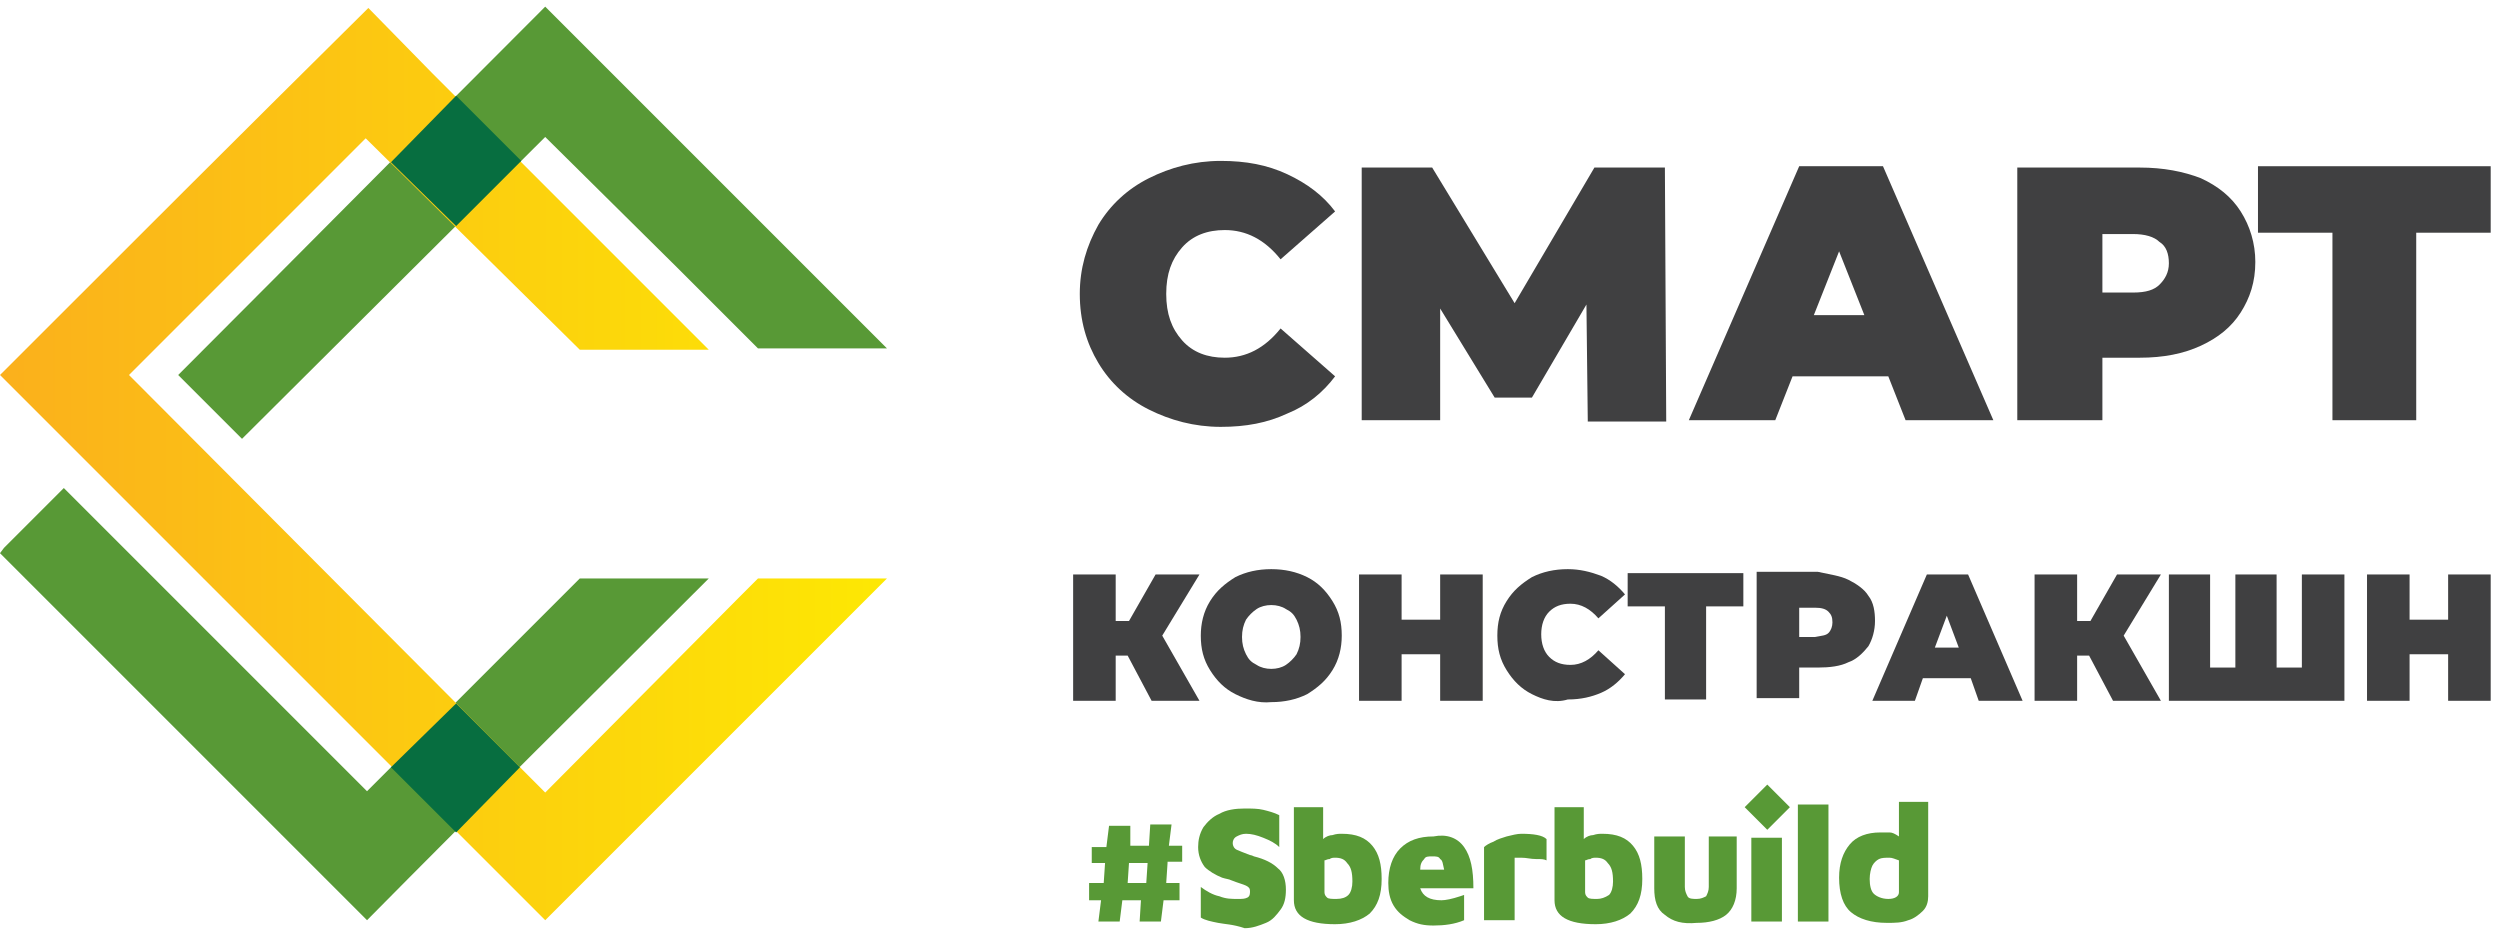
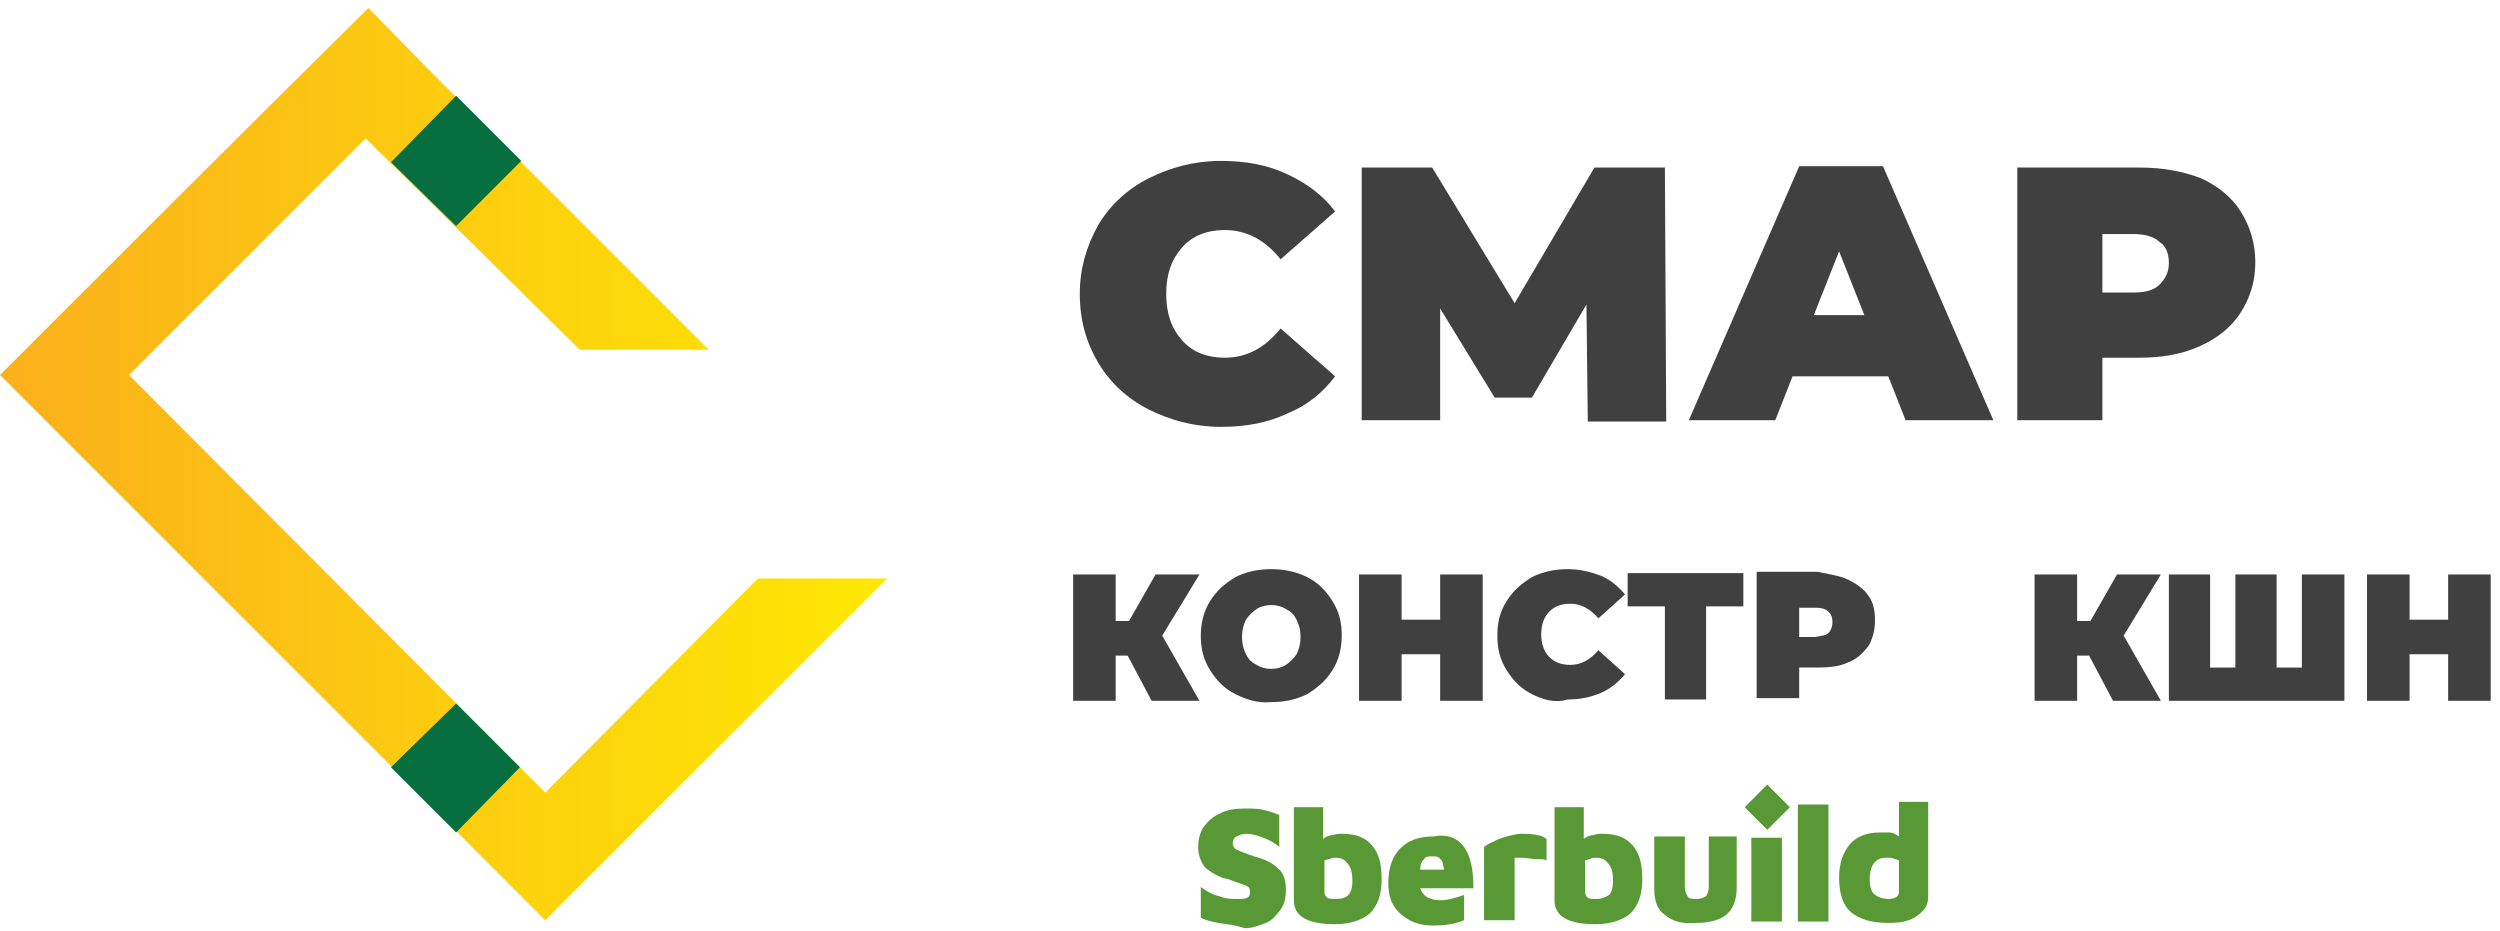
<svg xmlns="http://www.w3.org/2000/svg" width="188" height="70" viewBox="0 0 188 70" fill="none">
-   <path d="M41.3 0.8L66.7 26.2H57L50.9 20.1L41 10.3L18.2 33L13.4 28.2C22.6 19 31.8 9.7 41 0.5L41.3 0.8ZM0.3 41.2L4.8 36.7L27.6 59.5L43.6 43.5H53.3C44.7 52.1 36.1 60.6 27.6 69.2L0 41.6L0.3 41.2Z" fill="#589936" />
  <path d="M57 43.5L55.6 44.9L41 59.6L9.7 28.2C9.7 28.2 25.7 12.2 27.5 10.4L43.6 26.3H53.3L32.5 5.5L27.7 0.6C18.4 9.8 9.2 19 0 28.2C8.2 36.4 16.5 44.7 24.7 52.9L36.2 64.4L41 69.2L66 44.2L66.7 43.5H57Z" fill="url(#paint0_linear)" />
  <path d="M39.2 12.1L34.3 17L29.4 12.2L34.3 7.2L39.2 12.1Z" fill="#076E40" />
  <path d="M39.1 57.7L34.3 62.6L29.4 57.7L34.3 52.9L39.1 57.7Z" fill="#076E40" />
  <path d="M86.4 30.8C84.8 30 83.5 28.8 82.6 27.3C81.7 25.8 81.2 24.1 81.2 22.1C81.2 20.2 81.7 18.5 82.6 16.9C83.5 15.4 84.8 14.2 86.4 13.4C88 12.6 89.8 12.1 91.8 12.1C93.7 12.1 95.3 12.4 96.8 13.1C98.3 13.8 99.5 14.7 100.4 15.9L96.3 19.5C95.1 18 93.7 17.3 92.1 17.3C90.8 17.3 89.7 17.7 88.9 18.6C88.1 19.5 87.7 20.6 87.7 22.1C87.7 23.6 88.1 24.7 88.9 25.6C89.7 26.5 90.8 26.9 92.1 26.9C93.7 26.9 95.1 26.2 96.3 24.7L100.4 28.3C99.5 29.5 98.3 30.5 96.8 31.1C95.3 31.8 93.7 32.1 91.8 32.1C89.8 32.1 88 31.6 86.4 30.8Z" fill="#404041" />
  <path d="M119.4 31.6L119.3 22.9L115.2 29.9H112.4L108.3 23.2V31.6H102.4V12.6H107.7L113.9 22.8L119.9 12.6H125.2L125.3 31.7H119.4V31.6Z" fill="#404041" />
  <path d="M142 28.3H134.8L133.5 31.6H127L135.3 12.5H141.6L149.9 31.6H143.3L142 28.3ZM140.2 23.7L138.3 18.9L136.4 23.7H140.2Z" fill="#404041" />
  <path d="M165.5 13.4C166.8 14 167.8 14.8 168.5 15.9C169.2 17 169.6 18.3 169.6 19.7C169.6 21.2 169.2 22.4 168.5 23.5C167.8 24.6 166.8 25.4 165.5 26C164.2 26.6 162.7 26.9 160.9 26.9H158.1V31.6H151.7V12.6H160.9C162.7 12.6 164.2 12.9 165.5 13.4ZM162.4 21.4C162.8 21 163.1 20.5 163.1 19.8C163.1 19.1 162.9 18.5 162.4 18.2C162 17.8 161.3 17.6 160.4 17.6H158.1V22H160.4C161.4 22 162 21.8 162.4 21.4Z" fill="#404041" />
-   <path d="M187.3 17.5H181.7V31.6H175.4V17.5H169.8V12.5H187.3V17.5Z" fill="#404041" />
  <path d="M87.4 47.8L90.2 52.7H86.6L84.8 49.3H83.9V52.7H80.7V43.2H83.9V46.7H84.9L86.9 43.2H90.2L87.4 47.8Z" fill="#404041" />
  <path d="M92.9 52.2C92.1 51.8 91.5 51.2 91 50.4C90.5 49.6 90.3 48.8 90.3 47.8C90.3 46.9 90.5 46 91 45.2C91.5 44.4 92.1 43.9 92.9 43.4C93.7 43 94.6 42.8 95.6 42.8C96.6 42.8 97.5 43 98.3 43.4C99.1 43.8 99.7 44.4 100.2 45.2C100.7 46 100.9 46.8 100.9 47.8C100.9 48.7 100.7 49.6 100.2 50.4C99.7 51.2 99.1 51.7 98.3 52.2C97.5 52.6 96.6 52.8 95.6 52.8C94.6 52.9 93.7 52.6 92.9 52.2ZM96.7 50C97 49.8 97.3 49.5 97.5 49.2C97.7 48.8 97.8 48.4 97.8 47.9C97.8 47.4 97.7 47 97.5 46.6C97.3 46.2 97.1 46 96.7 45.8C96.4 45.6 96 45.5 95.6 45.5C95.2 45.5 94.8 45.6 94.5 45.8C94.2 46 93.9 46.3 93.7 46.6C93.5 47 93.4 47.4 93.4 47.9C93.4 48.4 93.5 48.8 93.7 49.2C93.9 49.6 94.1 49.8 94.5 50C94.8 50.2 95.2 50.3 95.6 50.3C96 50.3 96.4 50.2 96.7 50Z" fill="#404041" />
  <path d="M111.5 43.2V52.7H108.3V49.2H105.4V52.7H102.2V43.2H105.4V46.6H108.3V43.2H111.5Z" fill="#404041" />
  <path d="M115.2 52.2C114.4 51.8 113.8 51.2 113.3 50.4C112.8 49.6 112.6 48.8 112.6 47.8C112.6 46.8 112.8 46 113.3 45.2C113.8 44.4 114.4 43.9 115.2 43.4C116 43 116.9 42.8 117.9 42.8C118.8 42.8 119.6 43 120.4 43.3C121.1 43.6 121.7 44.1 122.2 44.7L120.2 46.5C119.6 45.8 118.9 45.4 118.1 45.4C117.4 45.4 116.9 45.6 116.5 46C116.1 46.4 115.9 47 115.9 47.7C115.9 48.4 116.1 49 116.5 49.4C116.9 49.8 117.4 50 118.1 50C118.9 50 119.6 49.6 120.2 48.9L122.2 50.7C121.7 51.3 121.1 51.8 120.4 52.1C119.7 52.4 118.9 52.6 117.9 52.6C116.9 52.9 116 52.6 115.2 52.2Z" fill="#404041" />
  <path d="M131.1 45.6H128.3V52.6H125.2V45.6H122.4V43.1H131.1V45.6Z" fill="#404041" />
  <path d="M139 43.6C139.6 43.9 140.2 44.3 140.5 44.8C140.9 45.3 141 46 141 46.7C141 47.4 140.8 48.1 140.5 48.6C140.1 49.1 139.6 49.6 139 49.8C138.4 50.1 137.6 50.2 136.7 50.2H135.3V52.5H132.1V43H136.7C137.6 43.2 138.4 43.3 139 43.6ZM137.5 47.6C137.7 47.4 137.8 47.1 137.8 46.8C137.8 46.4 137.7 46.2 137.5 46C137.3 45.8 137 45.7 136.5 45.7H135.3V47.9H136.5C137 47.8 137.3 47.8 137.5 47.6Z" fill="#404041" />
-   <path d="M148.2 51H144.6L144 52.7H140.8L144.9 43.2H148L152.1 52.7H148.8L148.2 51ZM147.3 48.7L146.4 46.3L145.5 48.7H147.3Z" fill="#404041" />
  <path d="M159.7 47.8L162.5 52.7H158.9L157.1 49.3H156.2V52.7H153V43.2H156.2V46.7H157.2L159.2 43.2H162.5L159.7 47.8Z" fill="#404041" />
  <path d="M176.3 43.2V52.7H163.1V43.2H166.2V50.2H168.1V43.2H171.2V50.2H173.1V43.2H176.3Z" fill="#404041" />
  <path d="M187.3 43.2V52.7H184.1V49.2H181.2V52.7H178V43.2H181.2V46.6H184.1V43.2H187.3Z" fill="#404041" />
-   <path d="M87.8 64.9L87.7 66.4H88.7V67.7H87.5L87.3 69.3H85.7L85.8 67.7H84.4L84.2 69.3H82.6L82.8 67.7H81.9V66.4H83L83.1 64.9H82.1V63.7H83.2L83.4 62.1H85V63.6H86.4L86.5 62H88.1L87.9 63.6H88.9V64.8H87.8V64.9ZM86.3 64.9H84.9L84.8 66.4H86.2L86.3 64.9Z" fill="#589936" />
  <path d="M91.6 69.4C91.1 69.3 90.6 69.2 90.3 69V66.7C90.7 67 91.2 67.3 91.7 67.4C92.2 67.6 92.6 67.6 93.1 67.6C93.4 67.6 93.6 67.6 93.8 67.5C94 67.4 94 67.2 94 67C94 66.8 93.9 66.7 93.7 66.6C93.5 66.5 93.1 66.4 92.6 66.2C92.4 66.1 92.2 66.1 91.9 66C91.4 65.8 90.9 65.5 90.6 65.2C90.3 64.8 90.1 64.3 90.1 63.7C90.1 63.2 90.2 62.7 90.5 62.2C90.8 61.8 91.2 61.4 91.7 61.2C92.2 60.9 92.9 60.8 93.6 60.8C94.1 60.8 94.6 60.8 95 60.9C95.4 61 95.8 61.1 96.2 61.3V63.7C95.9 63.4 95.5 63.2 95 63C94.5 62.8 94.1 62.7 93.7 62.7C93.4 62.7 93.2 62.8 93 62.9C92.8 63 92.7 63.2 92.7 63.4C92.7 63.6 92.8 63.8 93 63.9C93.2 64 93.5 64.1 94 64.3C94 64.3 94.1 64.3 94.3 64.4C95.1 64.6 95.7 64.9 96.1 65.3C96.5 65.6 96.7 66.2 96.7 66.9C96.7 67.5 96.6 68 96.3 68.4C96 68.8 95.7 69.2 95.2 69.4C94.7 69.6 94.2 69.8 93.6 69.8C92.7 69.5 92.1 69.5 91.6 69.4Z" fill="#589936" />
  <path d="M103.2 63.6C103.7 64.2 103.9 65 103.9 66.1C103.9 67.3 103.6 68.1 103 68.7C102.4 69.2 101.5 69.5 100.4 69.5C98.3 69.5 97.3 68.9 97.3 67.7V60.7H99.5V63.1C99.7 62.9 100 62.8 100.2 62.8C100.5 62.7 100.7 62.7 100.9 62.7C102 62.7 102.7 63 103.2 63.6ZM101.4 67.3C101.6 67.1 101.7 66.7 101.7 66.3C101.7 65.6 101.6 65.2 101.3 64.9C101.1 64.6 100.8 64.5 100.4 64.5C100.3 64.5 100.1 64.5 100 64.6C99.8 64.6 99.7 64.7 99.6 64.7V67.1C99.6 67.3 99.7 67.4 99.8 67.5C99.9 67.6 100.2 67.6 100.5 67.6C100.9 67.6 101.2 67.5 101.4 67.3Z" fill="#589936" />
  <path d="M110.1 63.7C110.6 64.4 110.8 65.4 110.8 66.8H106.8C107 67.4 107.5 67.7 108.4 67.7C108.7 67.7 109.2 67.6 109.8 67.4L110.1 67.3V69.2C109.4 69.5 108.6 69.6 107.8 69.6C107.1 69.6 106.6 69.5 106 69.2C105.5 68.9 105.1 68.6 104.8 68.1C104.5 67.6 104.4 67 104.4 66.4C104.4 65.3 104.7 64.4 105.3 63.8C105.9 63.2 106.7 62.9 107.8 62.9C108.8 62.7 109.6 63 110.1 63.7ZM107.1 64.6C106.9 64.8 106.8 65 106.8 65.4H108.6C108.5 65 108.5 64.7 108.3 64.6C108.2 64.4 108 64.4 107.7 64.4C107.4 64.4 107.2 64.4 107.1 64.6Z" fill="#589936" />
  <path d="M111.6 63.7C111.7 63.6 112 63.4 112.3 63.3C112.6 63.1 113 63 113.3 62.9C113.7 62.8 114.1 62.7 114.4 62.7C115.3 62.7 116 62.8 116.3 63.1V64.7C116.1 64.6 115.9 64.6 115.5 64.6C115.1 64.6 114.8 64.5 114.4 64.5C114.1 64.5 114 64.5 113.9 64.5V69.2H111.6V63.7V63.7Z" fill="#589936" />
  <path d="M122.8 63.6C123.3 64.2 123.5 65 123.5 66.1C123.5 67.3 123.2 68.1 122.6 68.7C122 69.2 121.1 69.5 120 69.5C117.9 69.5 116.9 68.9 116.9 67.7V60.7H119.1V63.1C119.3 62.9 119.6 62.8 119.8 62.8C120.1 62.7 120.3 62.7 120.5 62.7C121.6 62.7 122.3 63 122.8 63.6ZM121 67.3C121.2 67.1 121.3 66.7 121.3 66.3C121.3 65.6 121.2 65.2 120.9 64.9C120.7 64.6 120.4 64.5 120 64.5C119.9 64.5 119.7 64.5 119.6 64.6C119.4 64.6 119.3 64.7 119.2 64.7V67.1C119.2 67.3 119.3 67.4 119.4 67.5C119.5 67.6 119.8 67.6 120.1 67.6C120.4 67.6 120.7 67.5 121 67.3Z" fill="#589936" />
  <path d="M125.2 68.8C124.6 68.4 124.4 67.7 124.4 66.8V62.9H126.7V66.7C126.7 67 126.8 67.2 126.9 67.4C127 67.6 127.3 67.6 127.6 67.6C127.9 67.6 128.1 67.5 128.3 67.4C128.4 67.2 128.5 67 128.5 66.7V62.9H130.6V66.8C130.6 67.7 130.3 68.4 129.8 68.8C129.3 69.2 128.5 69.4 127.6 69.4C126.5 69.5 125.8 69.3 125.2 68.8Z" fill="#589936" />
  <path d="M131.7 63H134V69.3H131.7V63ZM132.9 62.4L131.2 60.7L132.9 59L134.6 60.7L132.9 62.4Z" fill="#589936" />
  <path d="M135.2 69.3V60.5H137.5V69.3H135.2Z" fill="#589936" />
  <path d="M145 60.3V67.4C145 67.8 144.9 68.2 144.6 68.5C144.3 68.8 143.9 69.1 143.5 69.2C143 69.4 142.5 69.4 141.9 69.4C140.7 69.4 139.8 69.1 139.2 68.6C138.6 68.1 138.3 67.2 138.3 66C138.3 64.9 138.6 64.1 139.1 63.5C139.6 62.9 140.4 62.6 141.4 62.6C141.7 62.6 141.9 62.6 142.1 62.6C142.3 62.6 142.5 62.7 142.8 62.9V60.3H145ZM142.8 64.7C142.5 64.6 142.3 64.5 142.1 64.5C141.8 64.5 141.5 64.5 141.3 64.6C141.1 64.7 140.9 64.9 140.8 65.1C140.7 65.3 140.6 65.7 140.6 66.1C140.6 66.6 140.7 67 140.9 67.2C141.1 67.4 141.5 67.6 142 67.6C142.5 67.6 142.8 67.4 142.8 67.1V64.7V64.7Z" fill="#589936" />
  <defs>
    <linearGradient id="paint0_linear" x1="3.04808e-08" y1="34.875" x2="66.741" y2="34.875" gradientUnits="userSpaceOnUse">
      <stop stop-color="#FBB01C" />
      <stop offset="0.999" stop-color="#FDE803" />
    </linearGradient>
  </defs>
</svg>